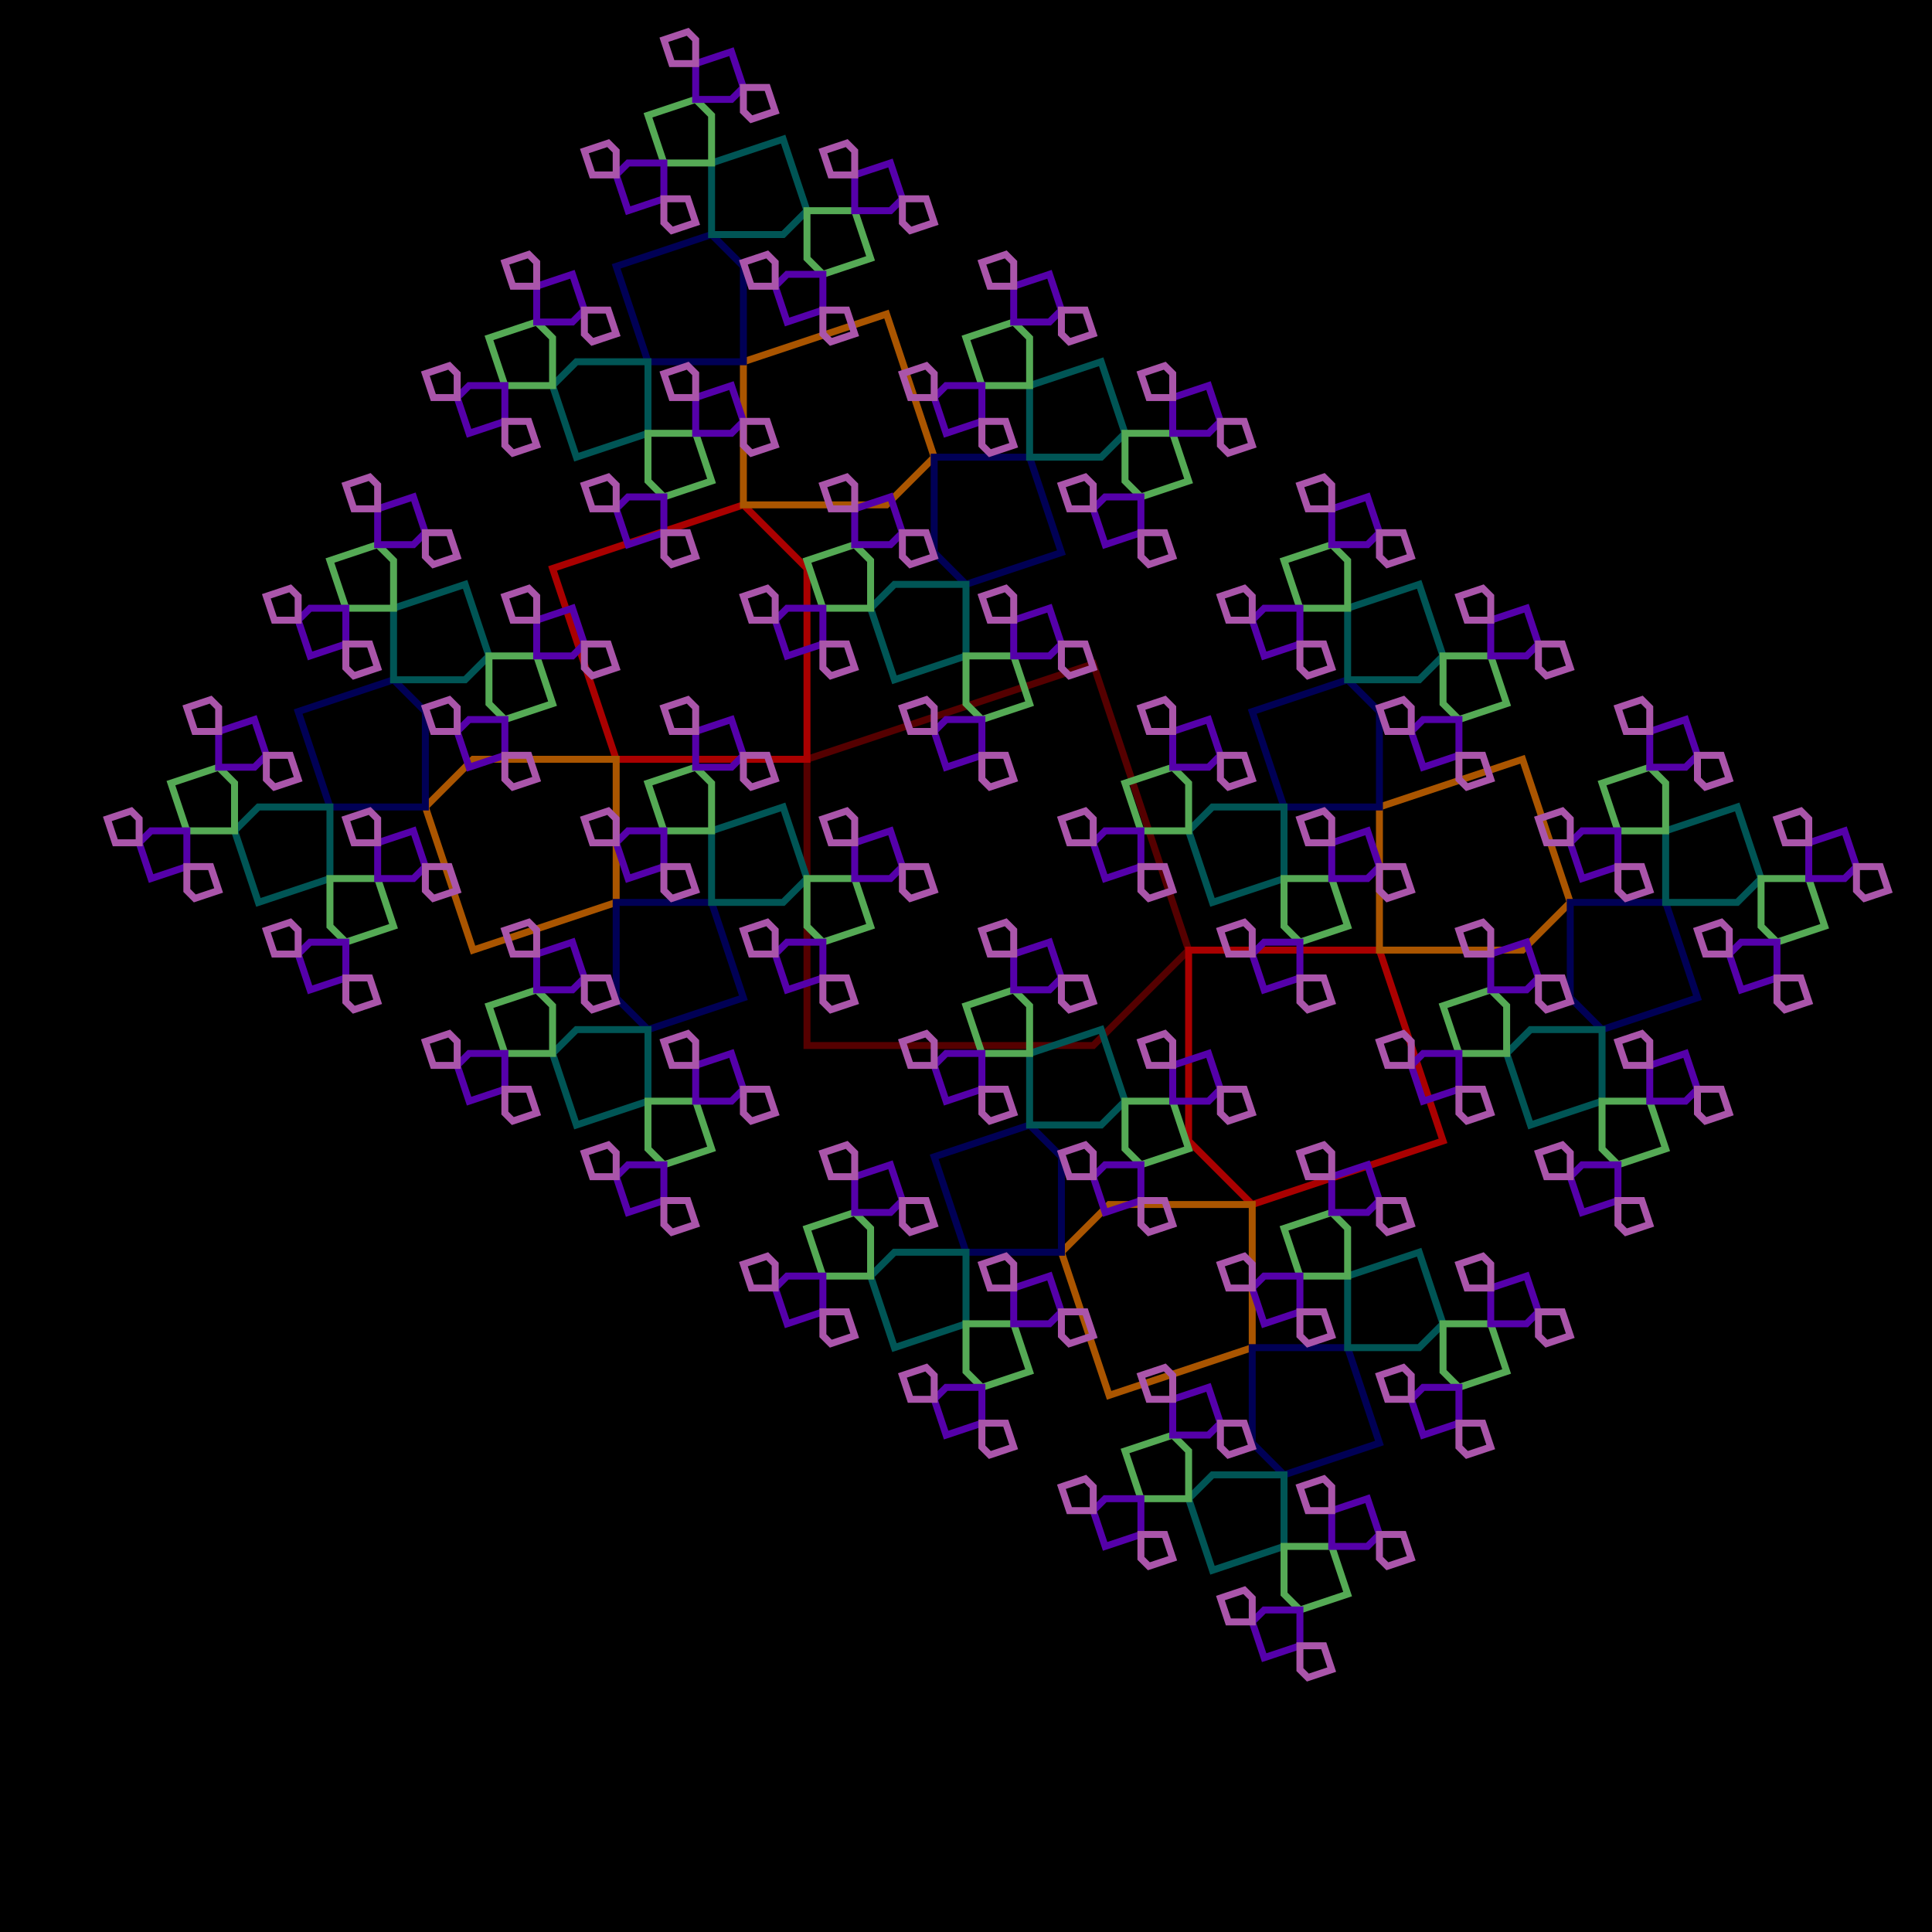
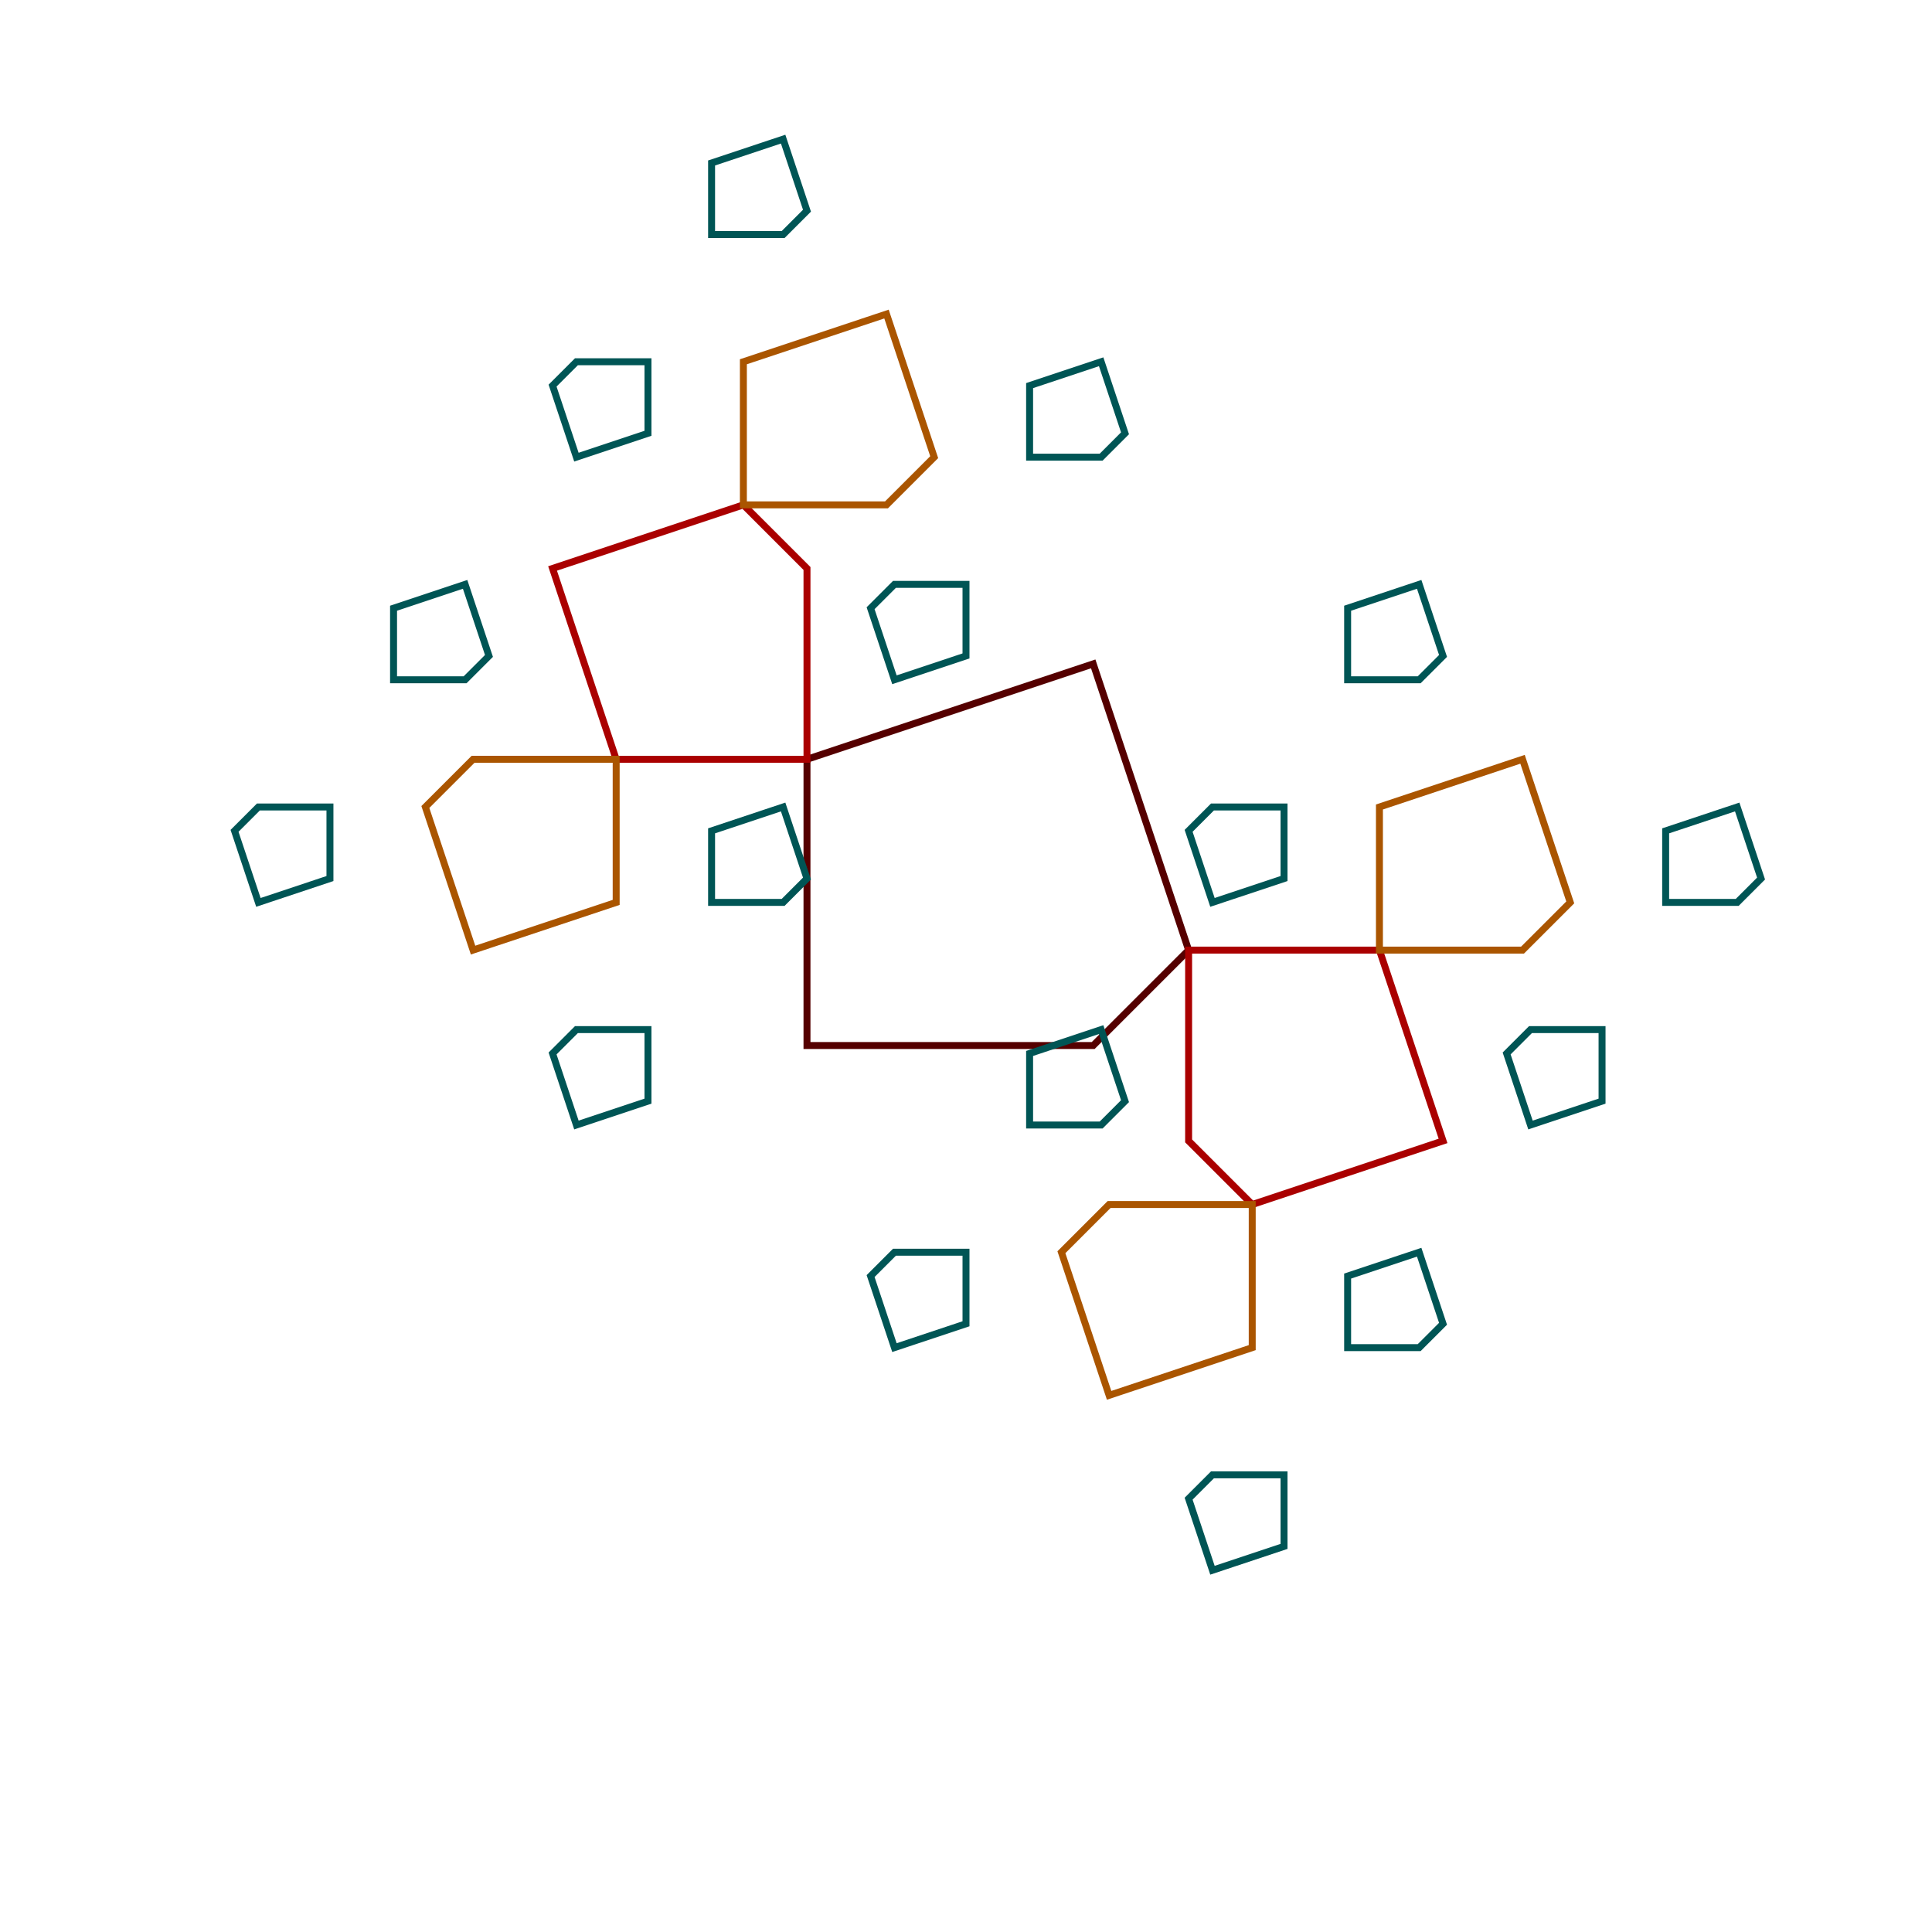
<svg xmlns="http://www.w3.org/2000/svg" x="0" y="0" width="486" height="486" viewBox="-243 -243 486 486">
  <g style="stroke-width:1.75;stroke-linecap:round;fill:none;fill-opacity:0">
-     <rect style="fill:#000000;fill-opacity:1" x="-243" y="-243" width="486" height="486" />
    <path stroke="#550000" d="M -40,20  -40,-52 32,-76 56,-4 32,20 z" />
    <path stroke="#aa0000" d="M -40,-52  -88,-52 -104,-100 -56,-116 -40,-100 z M 56,-4  104,-4 120,44 72,60 56,44 z" />
    <path stroke="#aa5500" d="M -88,-52  -88,-16 -124,-4 -136,-40 -124,-52 z M -56,-116  -56,-152 -20,-164 -8,-128 -20,-116 z M 104,-4  104,-40 140,-52 152,-16 140,-4 z M 72,60  72,96 36,108 24,72 36,60 z" />
-     <path stroke="#000055" d="M -88,-16  -64,-16 -56,8 -80,16 -88,8 z M -136,-40  -160,-40 -168,-64 -144,-72 -136,-64 z M -56,-152  -80,-152 -88,-176 -64,-184 -56,-176 z M -8,-128  16,-128 24,-104 0,-96 -8,-104 z M 104,-40  80,-40 72,-64 96,-72 104,-64 z M 152,-16  176,-16 184,8 160,16 152,8 z M 72,96  96,96 104,120 80,128 72,120 z M 24,72  0,72 -8,48 16,40 24,48 z" />
    <path stroke="#005555" d="M -64,-16  -64,-34 -46,-40 -40,-22 -46,-16 z M -80,16  -80,34 -98,40 -104,22 -98,16 z M -160,-40  -160,-22 -178,-16 -184,-34 -178,-40 z M -144,-72  -144,-90 -126,-96 -120,-78 -126,-72 z M -80,-152  -80,-134 -98,-128 -104,-146 -98,-152 z M -64,-184  -64,-202 -46,-208 -40,-190 -46,-184 z M 16,-128  16,-146 34,-152 40,-134 34,-128 z M 0,-96  0,-78 -18,-72 -24,-90 -18,-96 z M 80,-40  80,-22 62,-16 56,-34 62,-40 z M 96,-72  96,-90 114,-96 120,-78 114,-72 z M 176,-16  176,-34 194,-40 200,-22 194,-16 z M 160,16  160,34 142,40 136,22 142,16 z M 96,96  96,78 114,72 120,90 114,96 z M 80,128  80,146 62,152 56,134 62,128 z M 0,72  0,90 -18,96 -24,78 -18,72 z M 16,40  16,22 34,16 40,34 34,40 z" />
-     <path stroke="#55aa55" d="M -64,-34  -76,-34 -80,-46 -68,-50 -64,-46 z M -40,-22  -28,-22 -24,-10 -36,-6 -40,-10 z M -80,34  -68,34 -64,46 -76,50 -80,46 z M -104,22  -116,22 -120,10 -108,6 -104,10 z M -160,-22  -148,-22 -144,-10 -156,-6 -160,-10 z M -184,-34  -196,-34 -200,-46 -188,-50 -184,-46 z M -144,-90  -156,-90 -160,-102 -148,-106 -144,-102 z M -120,-78  -108,-78 -104,-66 -116,-62 -120,-66 z M -80,-134  -68,-134 -64,-122 -76,-118 -80,-122 z M -104,-146  -116,-146 -120,-158 -108,-162 -104,-158 z M -64,-202  -76,-202 -80,-214 -68,-218 -64,-214 z M -40,-190  -28,-190 -24,-178 -36,-174 -40,-178 z M 16,-146  4,-146 0,-158 12,-162 16,-158 z M 40,-134  52,-134 56,-122 44,-118 40,-122 z M 0,-78  12,-78 16,-66 4,-62 0,-66 z M -24,-90  -36,-90 -40,-102 -28,-106 -24,-102 z M 80,-22  92,-22 96,-10 84,-6 80,-10 z M 56,-34  44,-34 40,-46 52,-50 56,-46 z M 96,-90  84,-90 80,-102 92,-106 96,-102 z M 120,-78  132,-78 136,-66 124,-62 120,-66 z M 176,-34  164,-34 160,-46 172,-50 176,-46 z M 200,-22  212,-22 216,-10 204,-6 200,-10 z M 160,34  172,34 176,46 164,50 160,46 z M 136,22  124,22 120,10 132,6 136,10 z M 96,78  84,78 80,66 92,62 96,66 z M 120,90  132,90 136,102 124,106 120,102 z M 80,146  92,146 96,158 84,162 80,158 z M 56,134  44,134 40,122 52,118 56,122 z M 0,90  12,90 16,102 4,106 0,102 z M -24,78  -36,78 -40,66 -28,62 -24,66 z M 16,22  4,22 0,10 12,6 16,10 z M 40,34  52,34 56,46 44,50 40,46 z" />
-     <path stroke="#5500aa" d="M -76,-34  -76,-25 -85,-22 -88,-31 -85,-34 z M -68,-50  -68,-59 -59,-62 -56,-53 -59,-50 z M -28,-22  -28,-31 -19,-34 -16,-25 -19,-22 z M -36,-6  -36,3 -45,6 -48,-3 -45,-6 z M -68,34  -68,25 -59,22 -56,31 -59,34 z M -76,50  -76,59 -85,62 -88,53 -85,50 z M -116,22  -116,31 -125,34 -128,25 -125,22 z M -108,6  -108,-3 -99,-6 -96,3 -99,6 z M -148,-22  -148,-31 -139,-34 -136,-25 -139,-22 z M -156,-6  -156,3 -165,6 -168,-3 -165,-6 z M -196,-34  -196,-25 -205,-22 -208,-31 -205,-34 z M -188,-50  -188,-59 -179,-62 -176,-53 -179,-50 z M -156,-90  -156,-81 -165,-78 -168,-87 -165,-90 z M -148,-106  -148,-115 -139,-118 -136,-109 -139,-106 z M -108,-78  -108,-87 -99,-90 -96,-81 -99,-78 z M -116,-62  -116,-53 -125,-50 -128,-59 -125,-62 z M -68,-134  -68,-143 -59,-146 -56,-137 -59,-134 z M -76,-118  -76,-109 -85,-106 -88,-115 -85,-118 z M -116,-146  -116,-137 -125,-134 -128,-143 -125,-146 z M -108,-162  -108,-171 -99,-174 -96,-165 -99,-162 z M -76,-202  -76,-193 -85,-190 -88,-199 -85,-202 z M -68,-218  -68,-227 -59,-230 -56,-221 -59,-218 z M -28,-190  -28,-199 -19,-202 -16,-193 -19,-190 z M -36,-174  -36,-165 -45,-162 -48,-171 -45,-174 z M 4,-146  4,-137 -5,-134 -8,-143 -5,-146 z M 12,-162  12,-171 21,-174 24,-165 21,-162 z M 52,-134  52,-143 61,-146 64,-137 61,-134 z M 44,-118  44,-109 35,-106 32,-115 35,-118 z M 12,-78  12,-87 21,-90 24,-81 21,-78 z M 4,-62  4,-53 -5,-50 -8,-59 -5,-62 z M -36,-90  -36,-81 -45,-78 -48,-87 -45,-90 z M -28,-106  -28,-115 -19,-118 -16,-109 -19,-106 z M 92,-22  92,-31 101,-34 104,-25 101,-22 z M 84,-6  84,3 75,6 72,-3 75,-6 z M 44,-34  44,-25 35,-22 32,-31 35,-34 z M 52,-50  52,-59 61,-62 64,-53 61,-50 z M 84,-90  84,-81 75,-78 72,-87 75,-90 z M 92,-106  92,-115 101,-118 104,-109 101,-106 z M 132,-78  132,-87 141,-90 144,-81 141,-78 z M 124,-62  124,-53 115,-50 112,-59 115,-62 z M 164,-34  164,-25 155,-22 152,-31 155,-34 z M 172,-50  172,-59 181,-62 184,-53 181,-50 z M 212,-22  212,-31 221,-34 224,-25 221,-22 z M 204,-6  204,3 195,6 192,-3 195,-6 z M 172,34  172,25 181,22 184,31 181,34 z M 164,50  164,59 155,62 152,53 155,50 z M 124,22  124,31 115,34 112,25 115,22 z M 132,6  132,-3 141,-6 144,3 141,6 z M 84,78  84,87 75,90 72,81 75,78 z M 92,62  92,53 101,50 104,59 101,62 z M 132,90  132,81 141,78 144,87 141,90 z M 124,106  124,115 115,118 112,109 115,106 z M 92,146  92,137 101,134 104,143 101,146 z M 84,162  84,171 75,174 72,165 75,162 z M 44,134  44,143 35,146 32,137 35,134 z M 52,118  52,109 61,106 64,115 61,118 z M 12,90  12,81 21,78 24,87 21,90 z M 4,106  4,115 -5,118 -8,109 -5,106 z M -36,78  -36,87 -45,90 -48,81 -45,78 z M -28,62  -28,53 -19,50 -16,59 -19,62 z M 4,22  4,31 -5,34 -8,25 -5,22 z M 12,6  12,-3 21,-6 24,3 21,6 z M 52,34  52,25 61,22 64,31 61,34 z M 44,50  44,59 35,62 32,53 35,50 z" />
-     <path stroke="#aa55aa" d="M -76,-25  -70,-25 -68,-19 -74,-17 -76,-19 z M -88,-31  -94,-31 -96,-37 -90,-39 -88,-37 z M -68,-59  -74,-59 -76,-65 -70,-67 -68,-65 z M -56,-53  -50,-53 -48,-47 -54,-45 -56,-47 z M -28,-31  -34,-31 -36,-37 -30,-39 -28,-37 z M -16,-25  -10,-25 -8,-19 -14,-17 -16,-19 z M -36,3  -30,3 -28,9 -34,11 -36,9 z M -48,-3  -54,-3 -56,-9 -50,-11 -48,-9 z M -68,25  -74,25 -76,19 -70,17 -68,19 z M -56,31  -50,31 -48,37 -54,39 -56,37 z M -76,59  -70,59 -68,65 -74,67 -76,65 z M -88,53  -94,53 -96,47 -90,45 -88,47 z M -116,31  -110,31 -108,37 -114,39 -116,37 z M -128,25  -134,25 -136,19 -130,17 -128,19 z M -108,-3  -114,-3 -116,-9 -110,-11 -108,-9 z M -96,3  -90,3 -88,9 -94,11 -96,9 z M -148,-31  -154,-31 -156,-37 -150,-39 -148,-37 z M -136,-25  -130,-25 -128,-19 -134,-17 -136,-19 z M -156,3  -150,3 -148,9 -154,11 -156,9 z M -168,-3  -174,-3 -176,-9 -170,-11 -168,-9 z M -196,-25  -190,-25 -188,-19 -194,-17 -196,-19 z M -208,-31  -214,-31 -216,-37 -210,-39 -208,-37 z M -188,-59  -194,-59 -196,-65 -190,-67 -188,-65 z M -176,-53  -170,-53 -168,-47 -174,-45 -176,-47 z M -156,-81  -150,-81 -148,-75 -154,-73 -156,-75 z M -168,-87  -174,-87 -176,-93 -170,-95 -168,-93 z M -148,-115  -154,-115 -156,-121 -150,-123 -148,-121 z M -136,-109  -130,-109 -128,-103 -134,-101 -136,-103 z M -108,-87  -114,-87 -116,-93 -110,-95 -108,-93 z M -96,-81  -90,-81 -88,-75 -94,-73 -96,-75 z M -116,-53  -110,-53 -108,-47 -114,-45 -116,-47 z M -128,-59  -134,-59 -136,-65 -130,-67 -128,-65 z M -68,-143  -74,-143 -76,-149 -70,-151 -68,-149 z M -56,-137  -50,-137 -48,-131 -54,-129 -56,-131 z M -76,-109  -70,-109 -68,-103 -74,-101 -76,-103 z M -88,-115  -94,-115 -96,-121 -90,-123 -88,-121 z M -116,-137  -110,-137 -108,-131 -114,-129 -116,-131 z M -128,-143  -134,-143 -136,-149 -130,-151 -128,-149 z M -108,-171  -114,-171 -116,-177 -110,-179 -108,-177 z M -96,-165  -90,-165 -88,-159 -94,-157 -96,-159 z M -76,-193  -70,-193 -68,-187 -74,-185 -76,-187 z M -88,-199  -94,-199 -96,-205 -90,-207 -88,-205 z M -68,-227  -74,-227 -76,-233 -70,-235 -68,-233 z M -56,-221  -50,-221 -48,-215 -54,-213 -56,-215 z M -28,-199  -34,-199 -36,-205 -30,-207 -28,-205 z M -16,-193  -10,-193 -8,-187 -14,-185 -16,-187 z M -36,-165  -30,-165 -28,-159 -34,-157 -36,-159 z M -48,-171  -54,-171 -56,-177 -50,-179 -48,-177 z M 4,-137  10,-137 12,-131 6,-129 4,-131 z M -8,-143  -14,-143 -16,-149 -10,-151 -8,-149 z M 12,-171  6,-171 4,-177 10,-179 12,-177 z M 24,-165  30,-165 32,-159 26,-157 24,-159 z M 52,-143  46,-143 44,-149 50,-151 52,-149 z M 64,-137  70,-137 72,-131 66,-129 64,-131 z M 44,-109  50,-109 52,-103 46,-101 44,-103 z M 32,-115  26,-115 24,-121 30,-123 32,-121 z M 12,-87  6,-87 4,-93 10,-95 12,-93 z M 24,-81  30,-81 32,-75 26,-73 24,-75 z M 4,-53  10,-53 12,-47 6,-45 4,-47 z M -8,-59  -14,-59 -16,-65 -10,-67 -8,-65 z M -36,-81  -30,-81 -28,-75 -34,-73 -36,-75 z M -48,-87  -54,-87 -56,-93 -50,-95 -48,-93 z M -28,-115  -34,-115 -36,-121 -30,-123 -28,-121 z M -16,-109  -10,-109 -8,-103 -14,-101 -16,-103 z M 92,-31  86,-31 84,-37 90,-39 92,-37 z M 104,-25  110,-25 112,-19 106,-17 104,-19 z M 84,3  90,3 92,9 86,11 84,9 z M 72,-3  66,-3 64,-9 70,-11 72,-9 z M 44,-25  50,-25 52,-19 46,-17 44,-19 z M 32,-31  26,-31 24,-37 30,-39 32,-37 z M 52,-59  46,-59 44,-65 50,-67 52,-65 z M 64,-53  70,-53 72,-47 66,-45 64,-47 z M 84,-81  90,-81 92,-75 86,-73 84,-75 z M 72,-87  66,-87 64,-93 70,-95 72,-93 z M 92,-115  86,-115 84,-121 90,-123 92,-121 z M 104,-109  110,-109 112,-103 106,-101 104,-103 z M 132,-87  126,-87 124,-93 130,-95 132,-93 z M 144,-81  150,-81 152,-75 146,-73 144,-75 z M 124,-53  130,-53 132,-47 126,-45 124,-47 z M 112,-59  106,-59 104,-65 110,-67 112,-65 z M 164,-25  170,-25 172,-19 166,-17 164,-19 z M 152,-31  146,-31 144,-37 150,-39 152,-37 z M 172,-59  166,-59 164,-65 170,-67 172,-65 z M 184,-53  190,-53 192,-47 186,-45 184,-47 z M 212,-31  206,-31 204,-37 210,-39 212,-37 z M 224,-25  230,-25 232,-19 226,-17 224,-19 z M 204,3  210,3 212,9 206,11 204,9 z M 192,-3  186,-3 184,-9 190,-11 192,-9 z M 172,25  166,25 164,19 170,17 172,19 z M 184,31  190,31 192,37 186,39 184,37 z M 164,59  170,59 172,65 166,67 164,65 z M 152,53  146,53 144,47 150,45 152,47 z M 124,31  130,31 132,37 126,39 124,37 z M 112,25  106,25 104,19 110,17 112,19 z M 132,-3  126,-3 124,-9 130,-11 132,-9 z M 144,3  150,3 152,9 146,11 144,9 z M 84,87  90,87 92,93 86,95 84,93 z M 72,81  66,81 64,75 70,73 72,75 z M 92,53  86,53 84,47 90,45 92,47 z M 104,59  110,59 112,65 106,67 104,65 z M 132,81  126,81 124,75 130,73 132,75 z M 144,87  150,87 152,93 146,95 144,93 z M 124,115  130,115 132,121 126,123 124,121 z M 112,109  106,109 104,103 110,101 112,103 z M 92,137  86,137 84,131 90,129 92,131 z M 104,143  110,143 112,149 106,151 104,149 z M 84,171  90,171 92,177 86,179 84,177 z M 72,165  66,165 64,159 70,157 72,159 z M 44,143  50,143 52,149 46,151 44,149 z M 32,137  26,137 24,131 30,129 32,131 z M 52,109  46,109 44,103 50,101 52,103 z M 64,115  70,115 72,121 66,123 64,121 z M 12,81  6,81 4,75 10,73 12,75 z M 24,87  30,87 32,93 26,95 24,93 z M 4,115  10,115 12,121 6,123 4,121 z M -8,109  -14,109 -16,103 -10,101 -8,103 z M -36,87  -30,87 -28,93 -34,95 -36,93 z M -48,81  -54,81 -56,75 -50,73 -48,75 z M -28,53  -34,53 -36,47 -30,45 -28,47 z M -16,59  -10,59 -8,65 -14,67 -16,65 z M 4,31  10,31 12,37 6,39 4,37 z M -8,25  -14,25 -16,19 -10,17 -8,19 z M 12,-3  6,-3 4,-9 10,-11 12,-9 z M 24,3  30,3 32,9 26,11 24,9 z M 52,25  46,25 44,19 50,17 52,19 z M 64,31  70,31 72,37 66,39 64,37 z M 44,59  50,59 52,65 46,67 44,65 z M 32,53  26,53 24,47 30,45 32,47 z" />
  </g>
</svg>